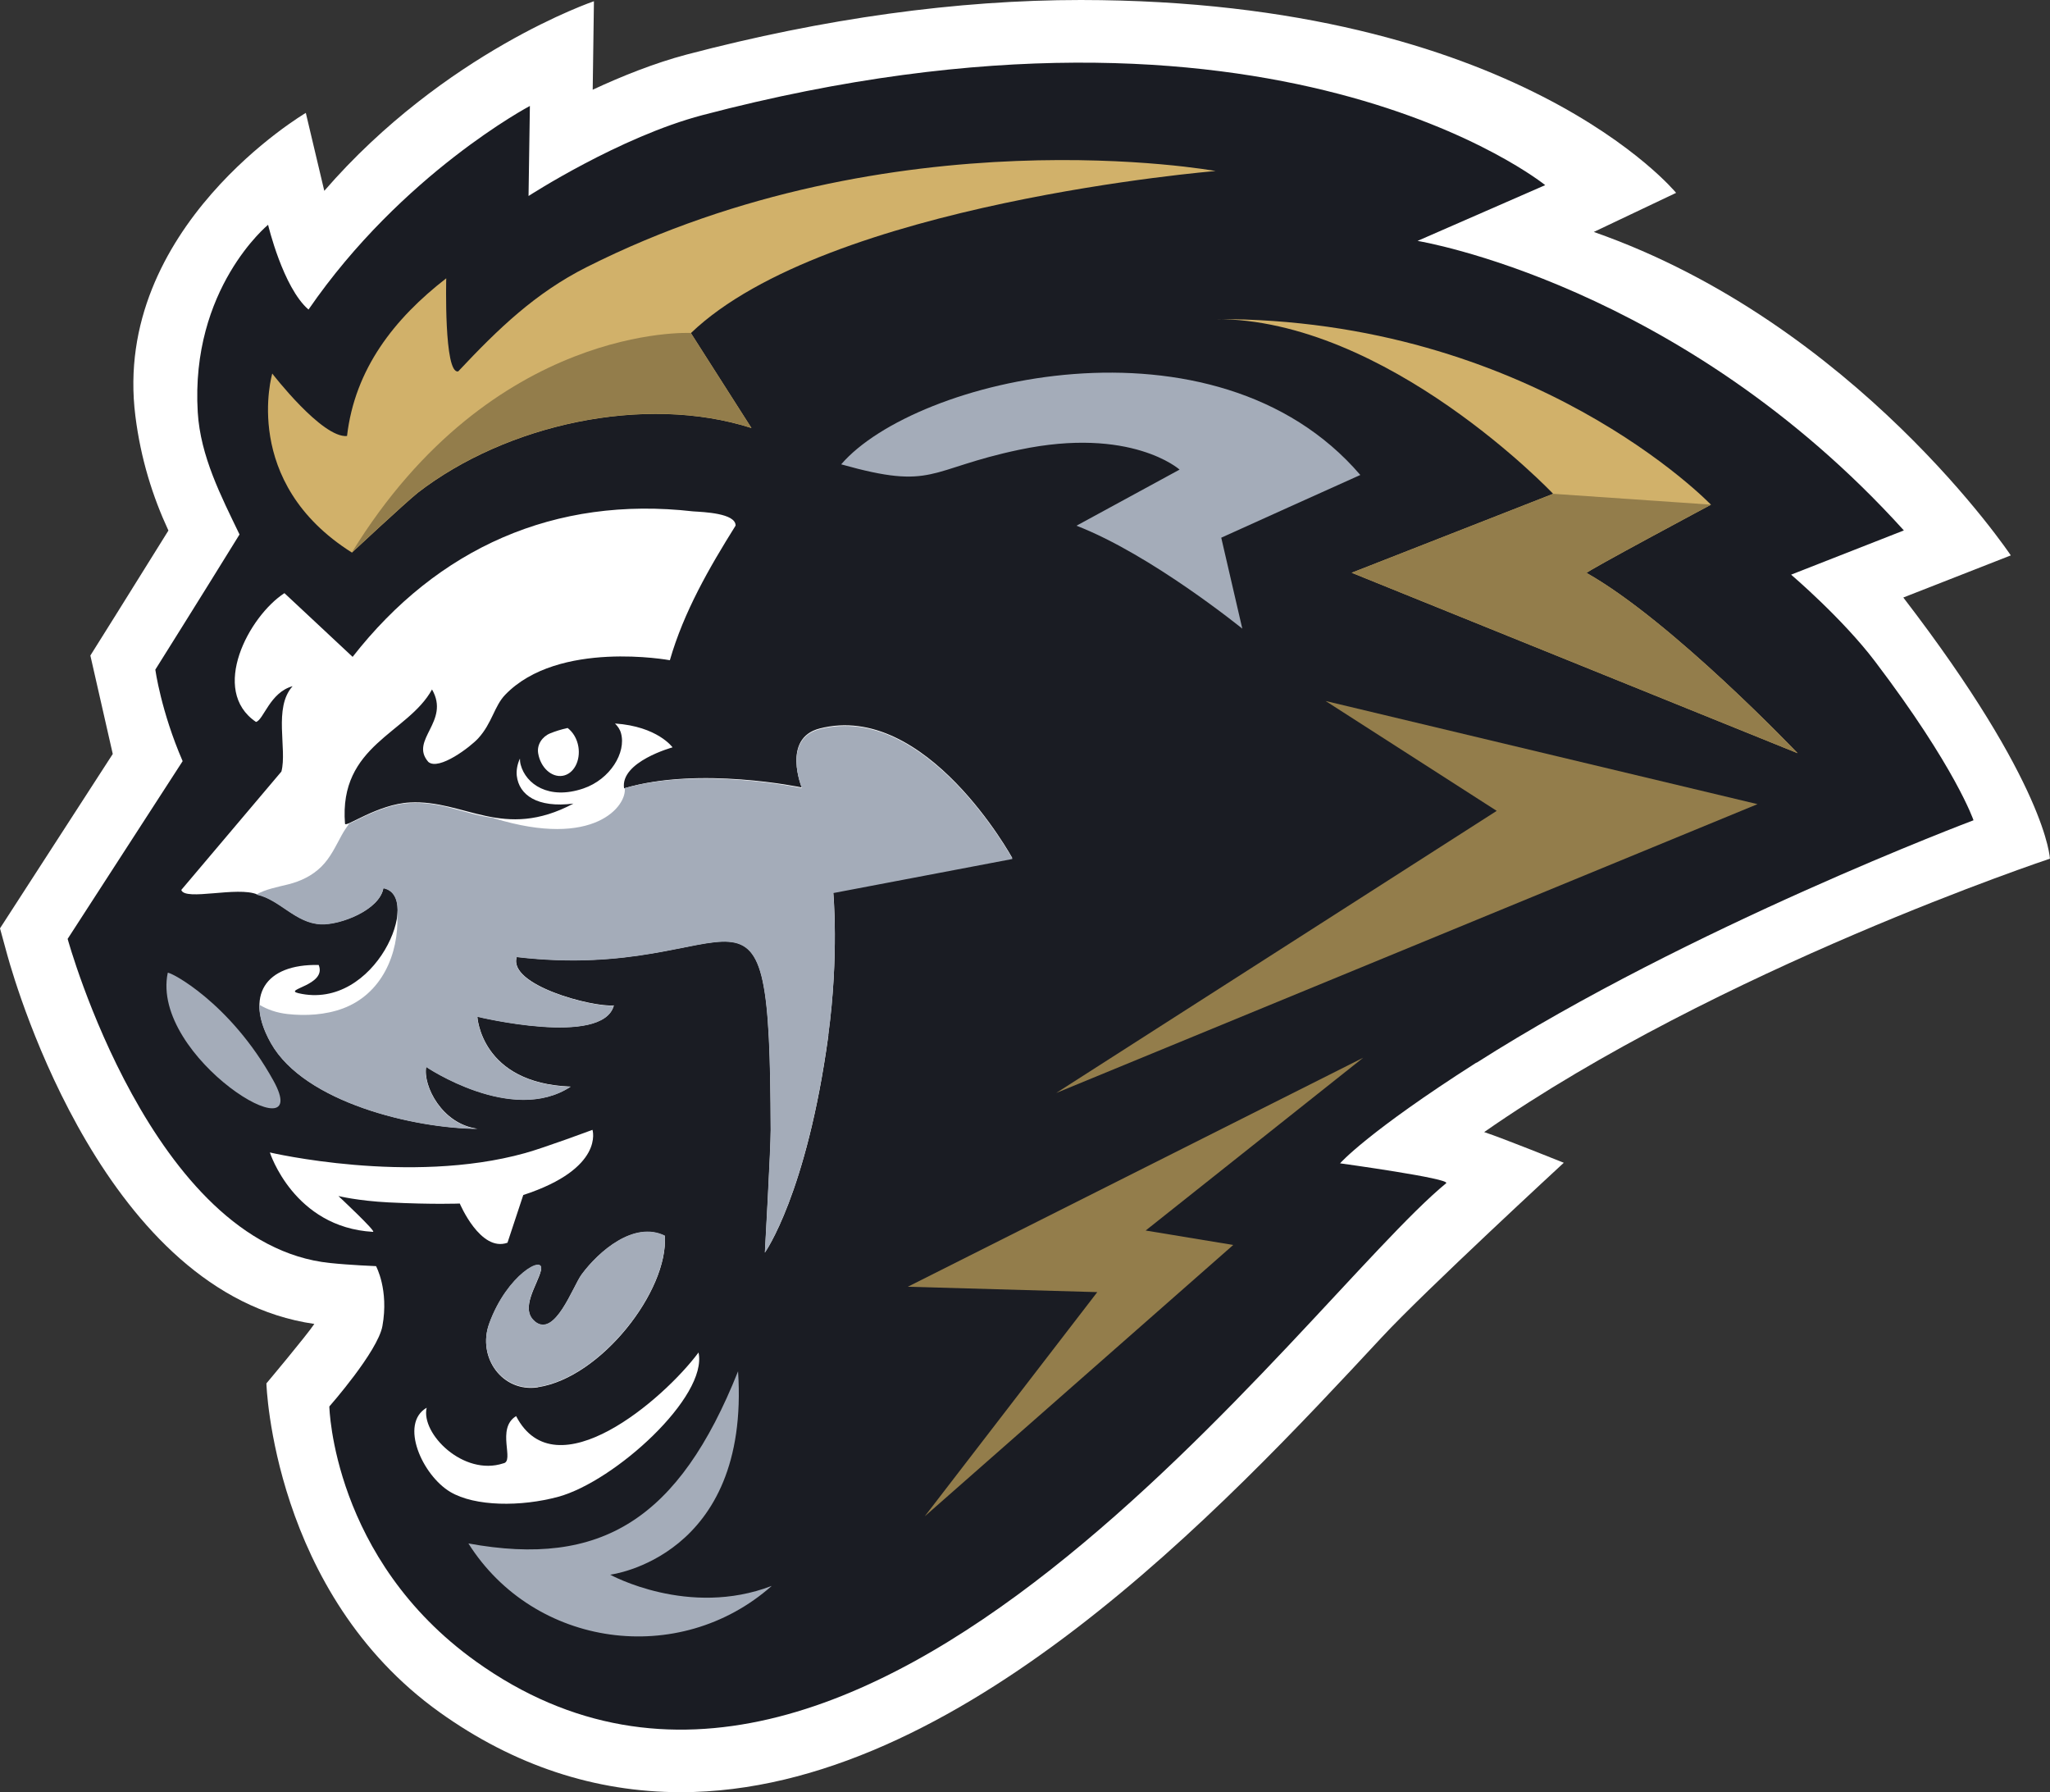
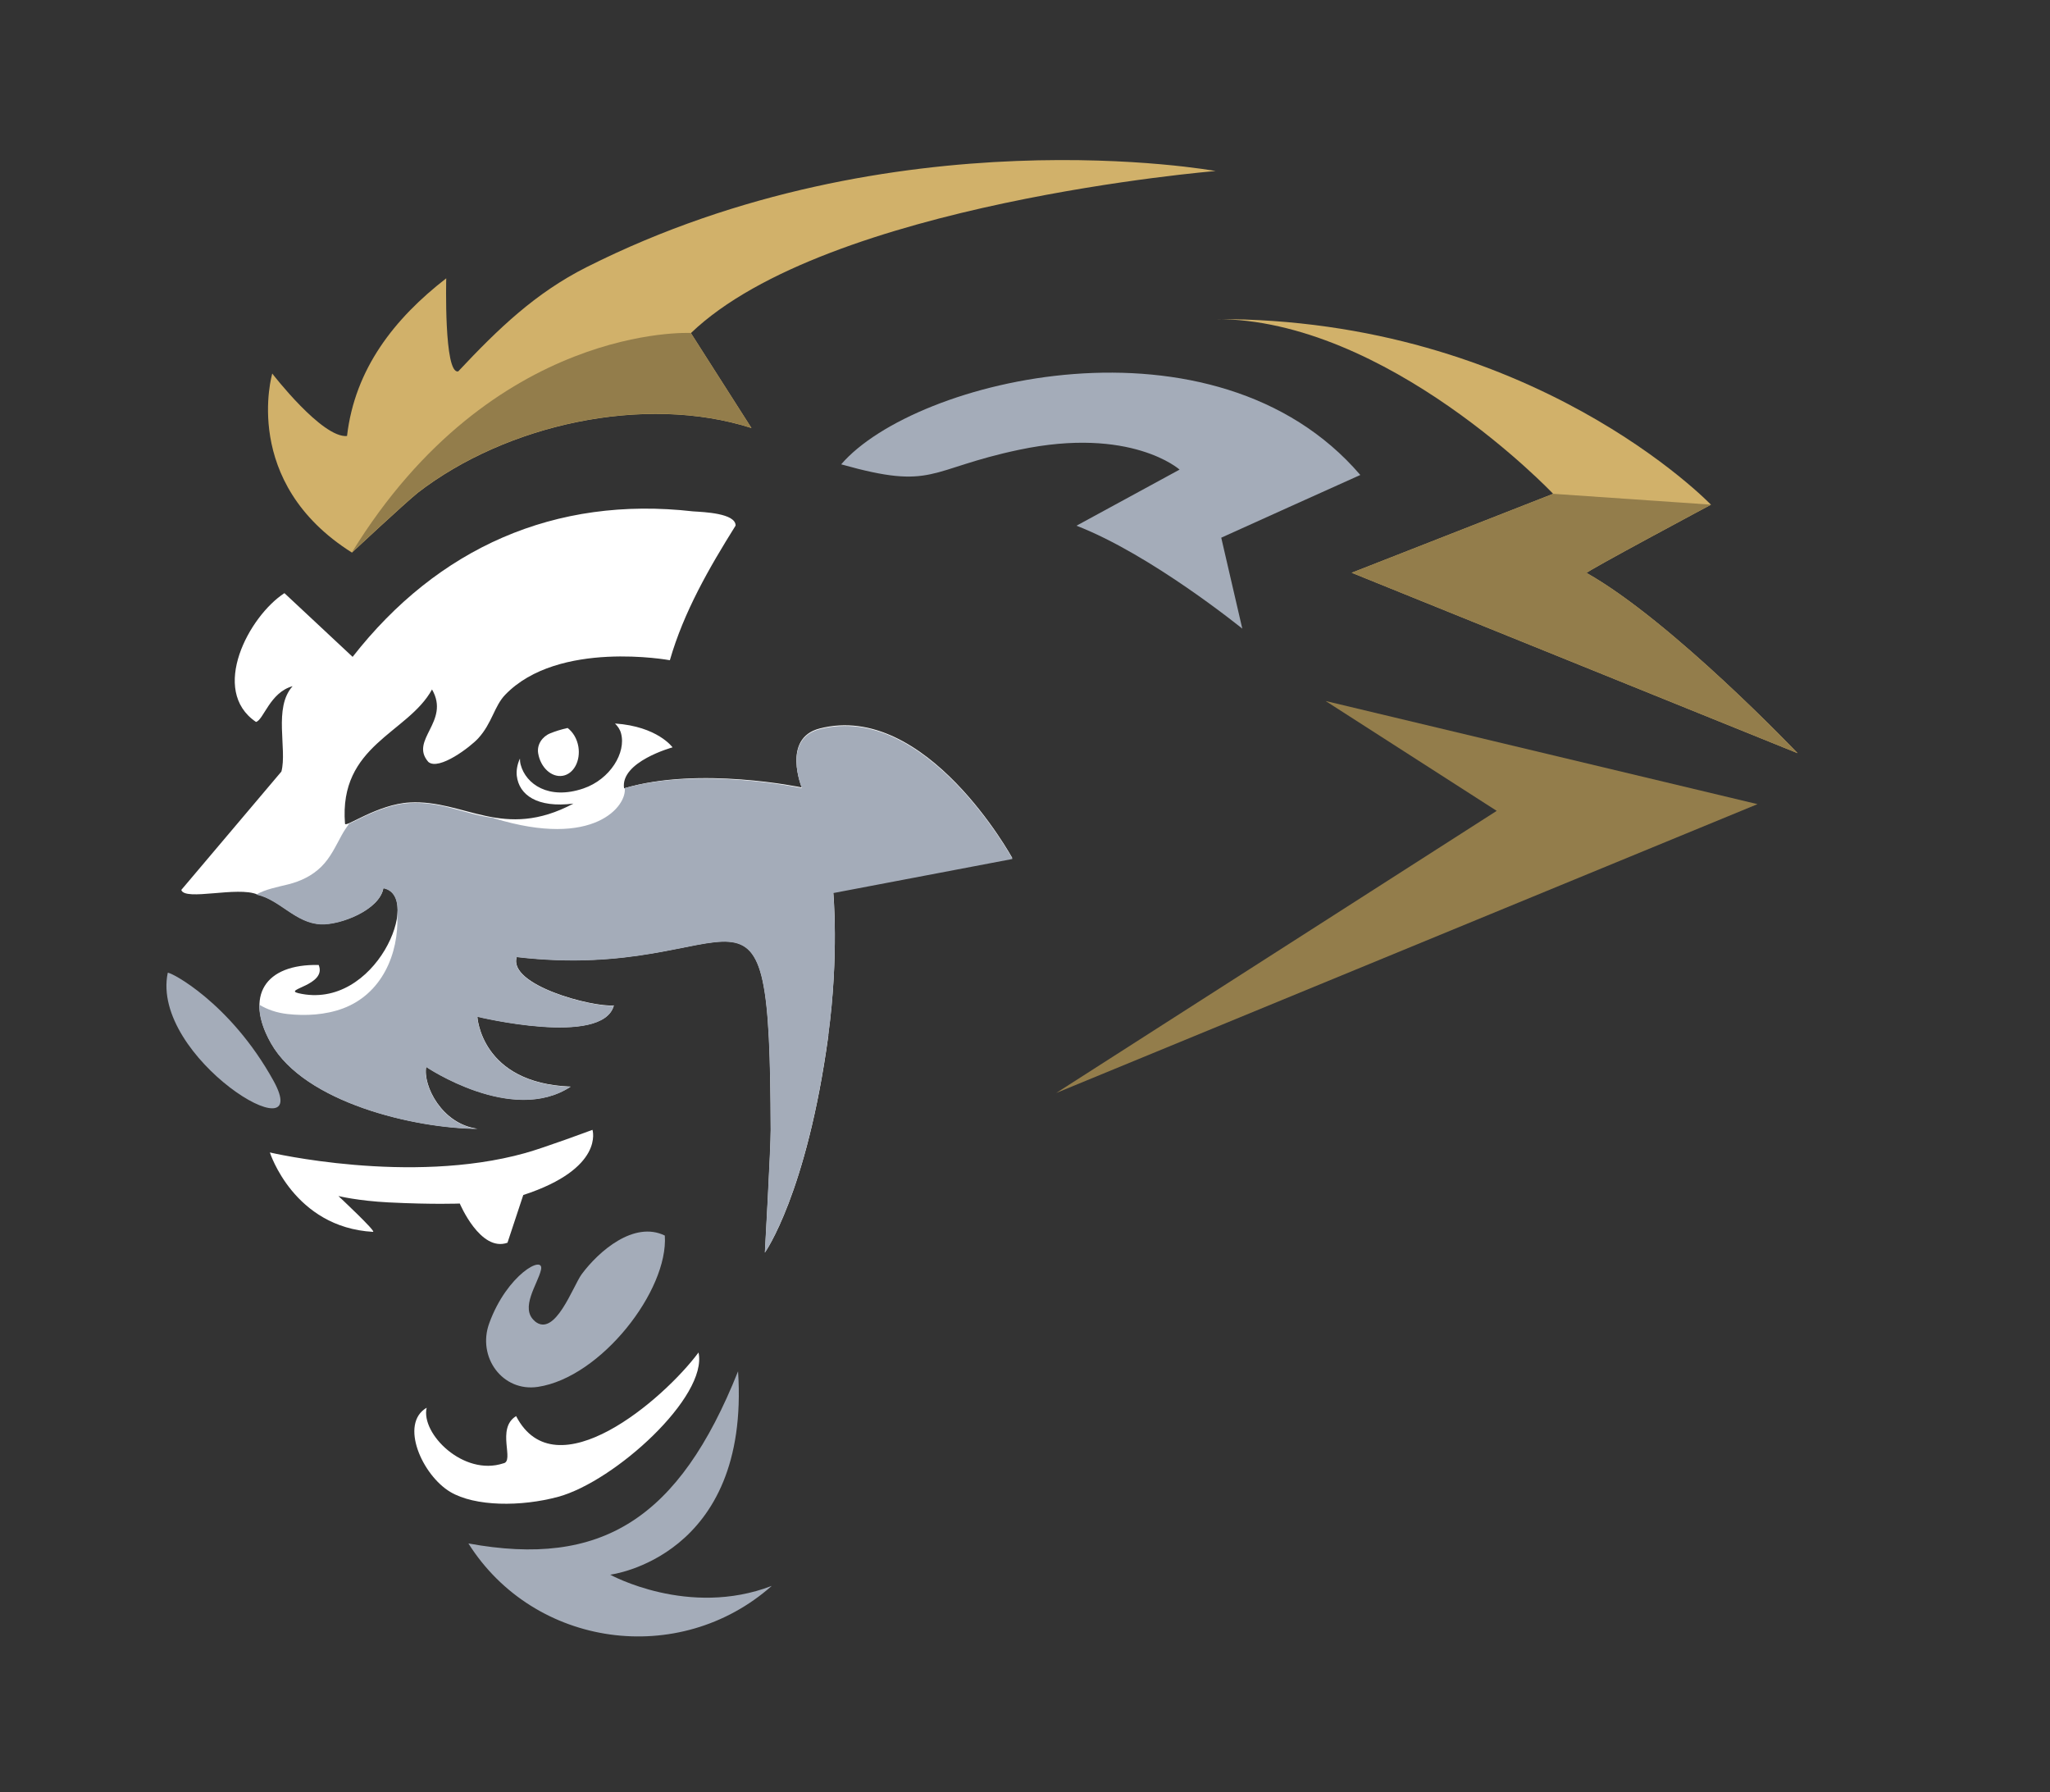
<svg xmlns="http://www.w3.org/2000/svg" id="Vrstva_2" data-name="Vrstva 2" viewBox="0 0 183.07 160.02">
  <rect x="0" y="0" width="183.07" height="160.02" fill="#333333" stroke="none" />
  <defs>
    <style>      .cls-1 {        fill: #fff;      }      .cls-2 {        fill: #a4acb9;      }      .cls-3 {        fill: #1a1c23;      }      .cls-4 {        fill: #d1b16a;      }      .cls-5 {        fill: #937d4b;      }    </style>
  </defs>
  <g id="Livesport_Superliga" data-name="Livesport Superliga">
    <g id="Logo">
-       <path class="cls-1" d="M60.79,160.02c-7.67,0-14.9-2.4-21.51-7.12-14.94-10.67-15.49-29.38-15.49-29.38,0,0,3.57-4.25,4.28-5.31C9.5,115.54,1.53,88.43.66,85.3l-.66-2.41,10.07-15.57-2-8.79s3.9-6.21,6.97-11.16c-1.4-3.01-2.47-6.39-2.95-10.22-2.13-16.86,15.22-27.07,15.22-27.07l1.65,6.96C39.73,4.62,53.04.11,53.04.11l-.11,7.9c2.6-1.21,5.52-2.38,8.39-3.14C73.6,1.64,85.45,0,96.52,0c39.11.03,53.16,17.22,53.16,17.22l-7.35,3.49c23.42,8.19,37.24,28.88,37.24,28.88l-9.6,3.76c12.89,16.77,13.09,23.32,13.09,23.32,0,0-29.62,9.85-50.52,24.41,1.7.56,7.11,2.74,7.11,2.74,0,0-12.42,11.45-16.26,15.59-14.13,15.19-37.79,40.61-62.6,40.61h0Z" />
-       <path class="cls-3" d="M131.86,94.89c19.01-12.11,44.38-21.65,44.38-21.65,0,0-1.58-4.68-8.8-14.19-2.92-3.85-7.49-7.74-7.49-7.74l10.07-3.95c-19.96-22.06-43.43-25.85-43.43-25.85l11.4-4.98S113.78-3.14,62.73,10.28c-7.41,1.95-15.53,7.22-15.53,7.22l.12-8.04s-11.41,6.03-19.77,18.18c-2.28-1.97-3.61-7.57-3.61-7.57,0,0-6.95,5.7-6.28,16.75.24,3.92,2.08,7.48,3.73,10.9-3.63,5.88-7.52,12.07-7.52,12.07,0,0,.51,3.72,2.44,8.17l-10.27,15.87s7.5,27.3,23.43,28.94c1.8.19,4.11.28,4.11.28,0,0,1.16,2.1.57,5.35-.41,2.27-4.74,7.18-4.74,7.18,0,0,.28,13.61,13.11,22.78,34.21,24.46,73.75-32.13,86.62-42.71.5-.41-9.47-1.78-9.47-1.78,0,0,2.39-2.75,12.17-8.99h0Z" />
      <path class="cls-1" d="M73.97,92.49c-1.93,14.13-5.66,19.34-5.66,19.34,0,0,.53-9.35.52-10.92-.08-26.65-2.33-13.08-22.68-15.47-.81,2.52,6.77,4.51,8.67,4.33-1,3.71-12.19,1-12.19,1,0,0,.3,5.95,8.33,6.25-5.23,3.43-12.9-1.77-12.9-1.77-.3,1.7,1.41,5.11,4.58,5.53-5.62-.04-15.44-2.33-18.44-7.65-2.37-4.21-.54-7.07,4.26-6.97.75,1.82-3.24,2.18-1.81,2.52,6.92,1.62,11.11-8.76,7.59-9.39-.34,1.95-3.85,3.3-5.58,3.22-2.26-.1-3.64-2.17-5.67-2.64-1.76-.77-6.48.61-6.8-.41l8.94-10.57c.53-2-.74-5.7,1-7.62-2.02.54-2.6,3.03-3.27,3.19-4.16-2.82-.63-9.44,2.54-11.5l6.09,5.69c7.59-9.71,18.05-14.4,30.41-12.99.92.06,3.81.16,3.79,1.27-2.37,3.79-4.62,7.69-5.87,12.02,0,0-9.96-1.84-14.7,3.08-.98,1.01-1.17,2.53-2.41,3.89-.67.74-3.51,2.92-4.46,2.11-1.72-1.97,1.99-3.59.33-6.47-2.14,3.92-8.34,4.95-7.77,11.99.03.38,2.92-1.75,5.79-1.9,4.9-.26,8.33,3.44,14.61.1-3.24.41-4.86-.77-5.06-2.48-.05-.45.03-.99.28-1.54,0,.19.02.38.07.56.46,1.71,2.49,3.17,5.6,2.11,2.4-.82,3.83-3.21,3.36-4.92-.09-.35-.29-.63-.54-.88,3.81.26,5.14,2.13,5.14,2.13,0,0-4.69,1.28-4.33,3.66,6.72-2.01,15.87-.08,15.87-.08,0,0-1.8-4.38,1.58-5.26,9.53-2.47,17.22,11.56,17.22,11.56l-15.99,3.04s.53,5.56-.45,12.77l.02.04Z" />
-       <path class="cls-1" d="M48.04,123.86c5.63-.85,11.66-8.61,11.33-13.51-2.75-1.35-5.9,1.38-7.43,3.46-.79,1.06-2.39,5.69-4.18,4.19-1.37-1.15.26-3.31.55-4.57.34-1.43-3.03.39-4.62,4.76-1.1,3.01,1.18,6.16,4.35,5.68h0Z" />
      <path class="cls-1" d="M34.71,107.36c-2.75-.14-4.49-.57-4.49-.57,0,0,3.45,3.22,3.09,3.2-7.08-.4-9.21-7.09-9.21-7.09,0,0,12.47,2.93,22.78.06,1.74-.48,6.03-2.08,6.03-2.08,0,0,1.11,3.44-6.18,5.82l-1.41,4.26c-2.42.87-4.26-3.5-4.26-3.5,0,0-2.35.1-6.34-.1h0Z" />
      <polygon class="cls-5" points="94.32 97.59 133.66 72.4 118.38 62.59 156.95 71.8 94.32 97.59" />
      <path class="cls-2" d="M110.94,56.13s-8.15-6.62-14.81-9.19l9.21-5.01s-4.33-3.88-14.33-1.77c-8.22,1.73-7.55,3.65-15.89,1.3,6.56-7.64,33.39-14.18,46.36.95-.32.13-12.42,5.6-12.42,5.6l1.88,8.12h0Z" />
      <path class="cls-4" d="M152.8,45.06s-11.27,6.02-11.11,6.1c7.61,4.29,18.84,16.09,18.84,16.09l-39.82-16.11,17.99-7.05s-14.83-15.65-30.19-15.6c28.32-.1,44.29,16.58,44.29,16.58h0Z" />
      <path class="cls-4" d="M24.31,33.35s4.46,5.79,6.68,5.58c.7-6,4.23-10.49,8.86-14.08,0,0-.22,8.59,1.07,8.31,3.57-3.8,6.87-6.99,11.47-9.31,27.44-13.83,56.17-8.58,56.17-8.58,0,0-34.73,2.84-46.86,14.47l5.41,8.48c-9.58-3.07-21.91-.31-29.8,5.78-1.24,1.01-5.88,5.34-5.88,5.34-9.97-6.28-7.12-15.97-7.12-15.97h0Z" />
      <path class="cls-2" d="M14.98,86.86c.13-.15,5.56,2.6,9.45,9.65,3.77,6.85-11.02-2.07-9.45-9.65h0Z" />
      <path class="cls-2" d="M47.76,117.97c1.8,1.5,3.4-3.12,4.18-4.19,1.53-2.07,4.68-4.8,7.43-3.46.33,4.9-5.7,12.66-11.33,13.51-3.17.48-5.45-2.67-4.35-5.68,1.59-4.38,4.96-6.18,4.62-4.76-.29,1.26-1.92,3.42-.55,4.57h0Z" />
      <path class="cls-2" d="M41.83,137.81c11.86,2.17,18.8-2.14,24.08-15.37,1.1,16.64-11.42,18.16-11.42,18.16,0,0,6.99,3.86,14.43,1-8.27,7.32-21.22,5.51-27.09-3.79h0Z" />
-       <polygon class="cls-5" points="102.31 109.87 110.13 111.16 82.58 135.39 97.99 115.37 81.07 114.89 121.74 94.44 102.31 109.87" />
      <path class="cls-5" d="M61.69,29.73l5.41,8.48c-9.58-3.07-21.91-.31-29.8,5.78-1.24,1.01-5.88,5.34-5.88,5.34,12.59-20.49,30.26-19.6,30.26-19.6h0Z" />
      <path class="cls-5" d="M152.8,45.06s-11.27,6.02-11.11,6.1c7.61,4.29,18.84,16.09,18.84,16.09l-39.82-16.11,17.99-7.05,14.1.97Z" />
      <path class="cls-2" d="M90.41,76.67s-7.7-14.03-17.22-11.56c-3.39.88-1.58,5.26-1.58,5.26,0,0-9.01-1.93-15.82,0,.21,1.55-2.69,5.45-11.67,2.69-.03,0-.04-.03-.06-.03-2.5-.31-4.58-1.48-7.46-1.33-2.28.12-4.57,1.48-5.43,1.85-.23.33-.46.66-.66,1.03-.54.98-1,2-1.81,2.8-.82.81-1.84,1.3-2.95,1.58-1,.25-1.98.42-2.87.91.03.01.07.02.1.03,2.03.47,3.42,2.54,5.67,2.64,1.73.08,5.24-1.27,5.58-3.22,1,.18,1.37,1.14,1.25,2.39.15,3.49-1.4,7.04-4.85,8.33-1.56.58-3.32.68-4.96.5-.96-.11-1.77-.39-2.51-.83-.03.99.3,2.15,1.03,3.44,3,5.31,12.83,7.61,18.44,7.65-3.16-.41-4.88-3.84-4.58-5.53,0,0,7.67,5.2,12.9,1.77-8.02-.3-8.33-6.25-8.33-6.25,0,0,11.19,2.71,12.19-1-1.89.18-9.48-1.82-8.67-4.33,20.34,2.4,22.6-11.18,22.68,15.47,0,1.56-.52,10.92-.52,10.92,0,0,3.73-5.22,5.66-19.34.98-7.21.45-12.77.45-12.77l15.99-3.04v-.02Z" />
      <path class="cls-1" d="M51.65,66.66c.21,1.28-.42,2.45-1.41,2.61s-1.97-.74-2.18-2.01h0c-.13-.77.36-1.49,1.07-1.78.46-.19.98-.35,1.56-.48.47.36.84.95.96,1.67h0Z" />
      <path class="cls-1" d="M38.1,125.7c-.53,2.31,3.29,6.13,6.84,4.96,1.06-.17-.67-3.1,1.15-4.22,3.52,6.8,13.17-1.48,16.29-5.68.85,3.94-7.46,11.49-12.51,12.88-3.34.91-7.46.88-9.66-.43-2.5-1.49-4.55-6.08-2.12-7.51h0Z" />
    </g>
  </g>
</svg>